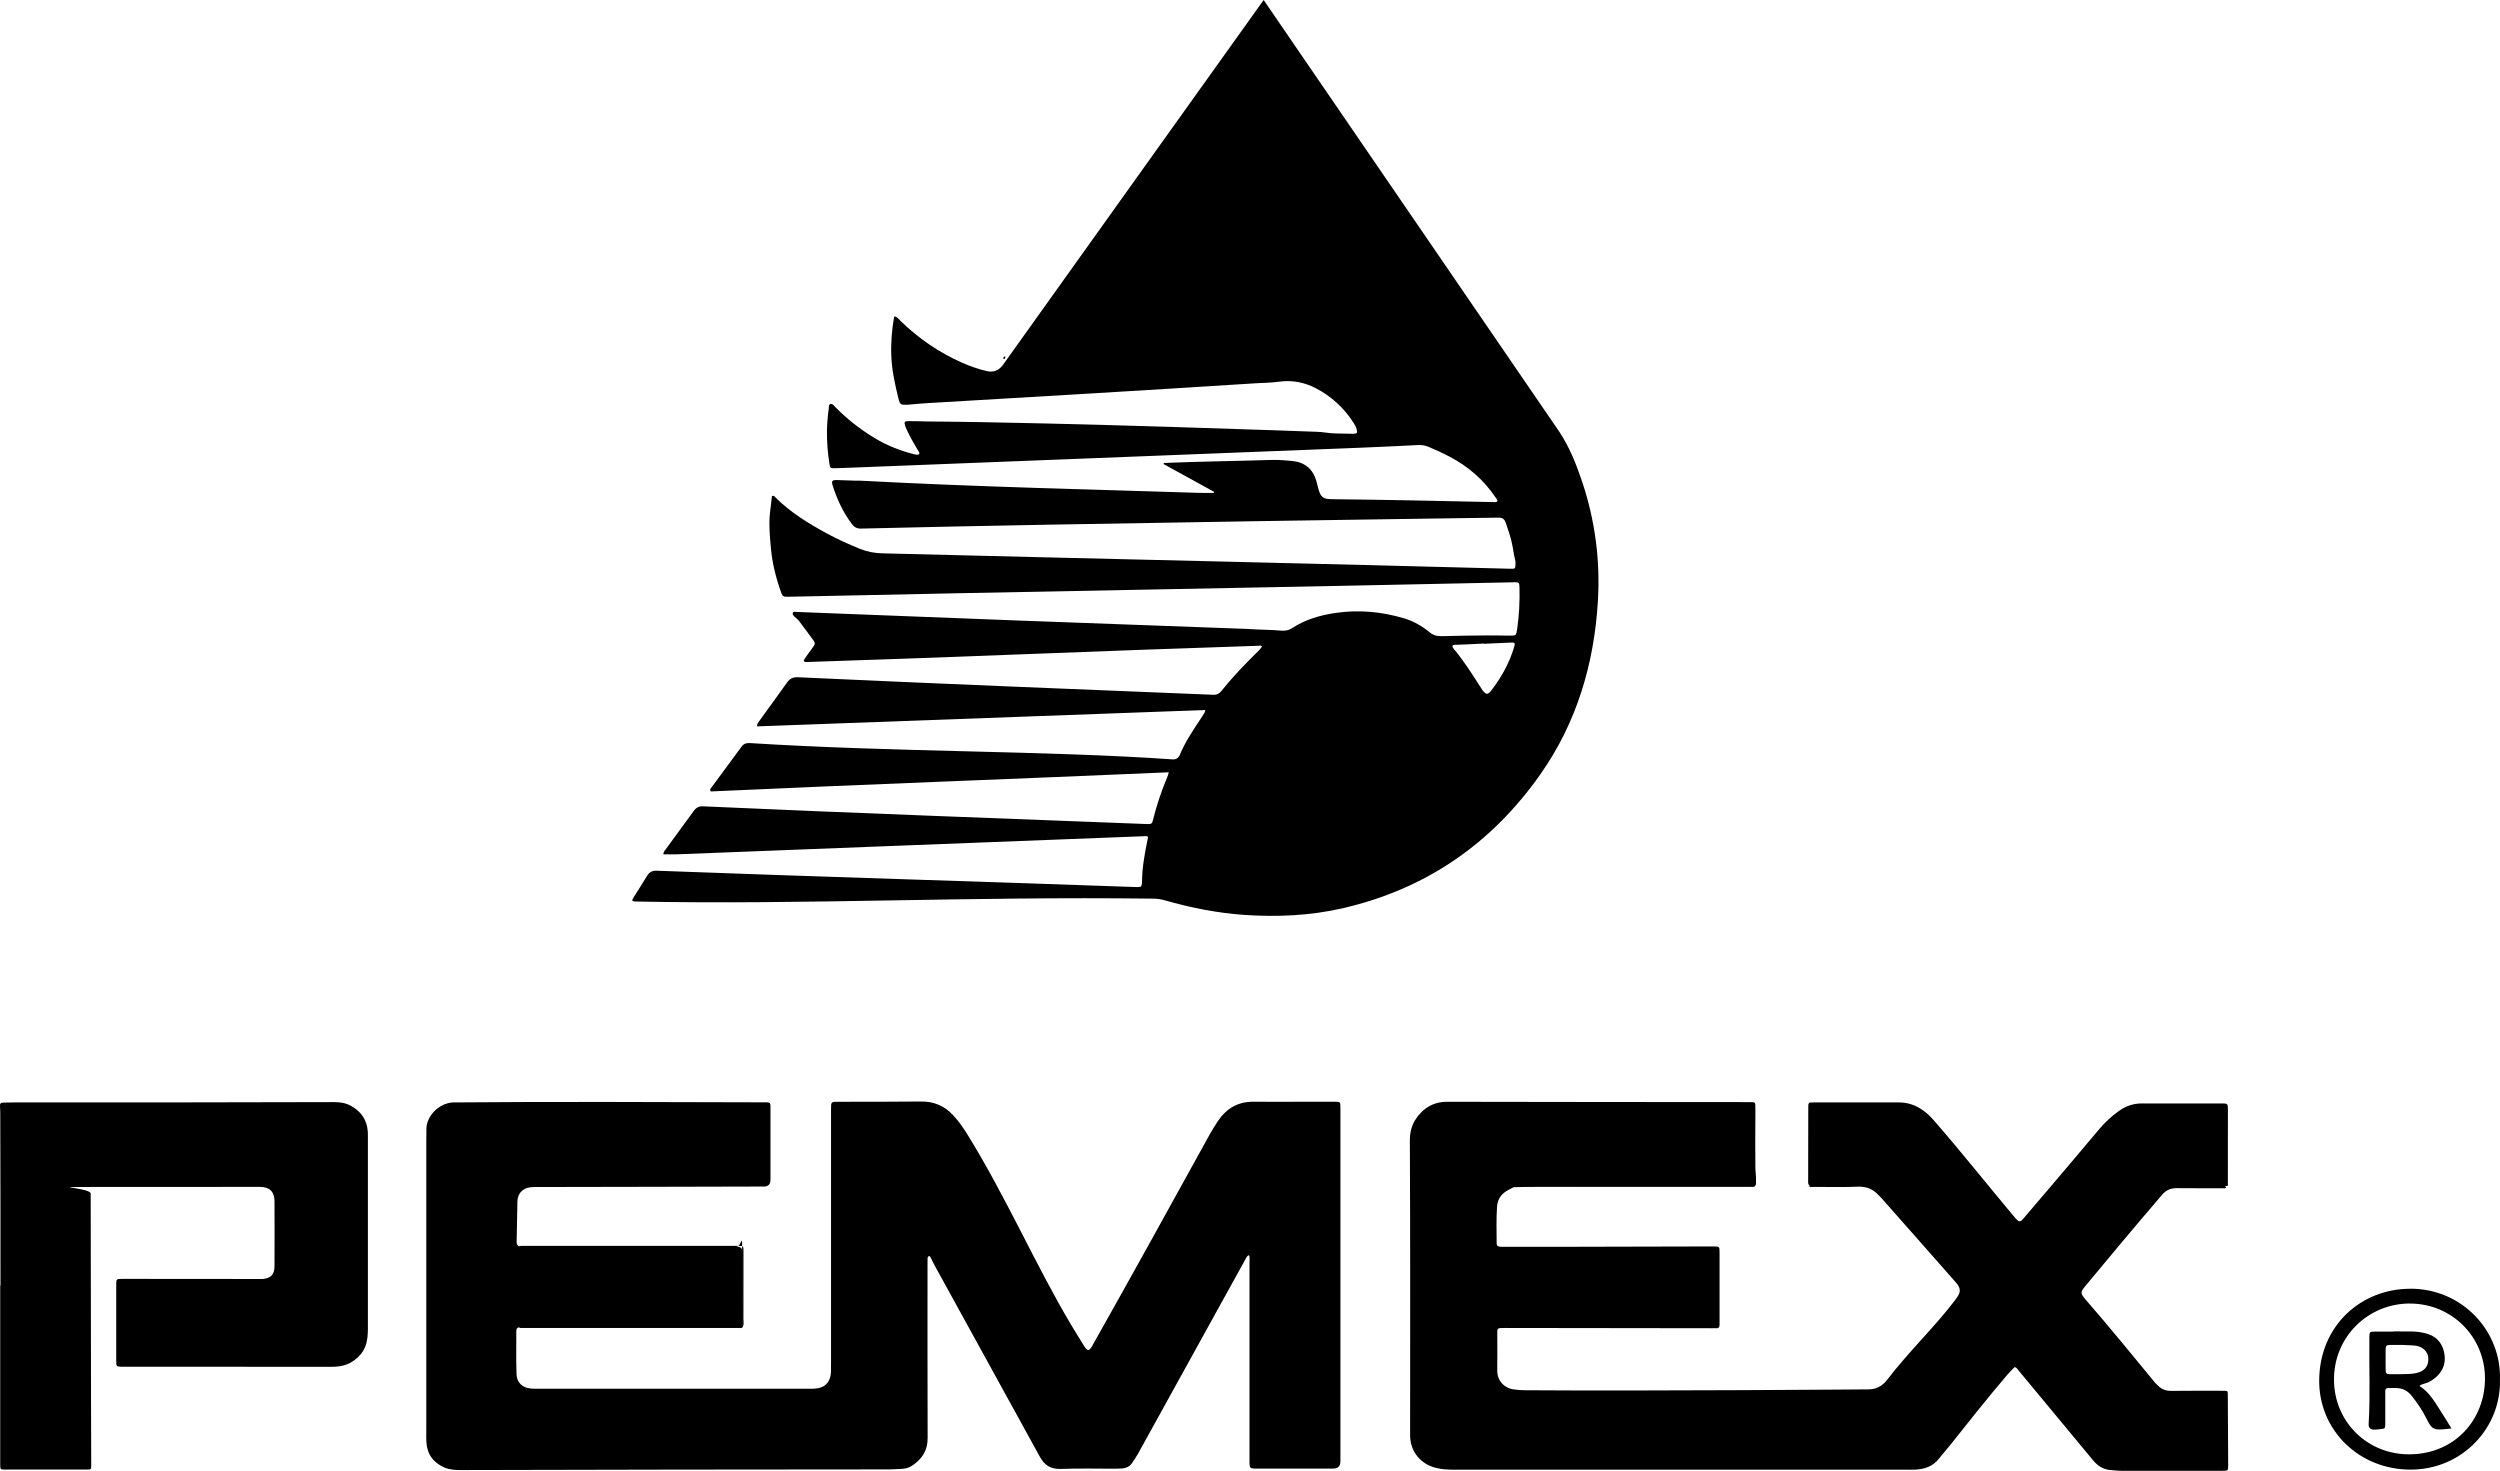
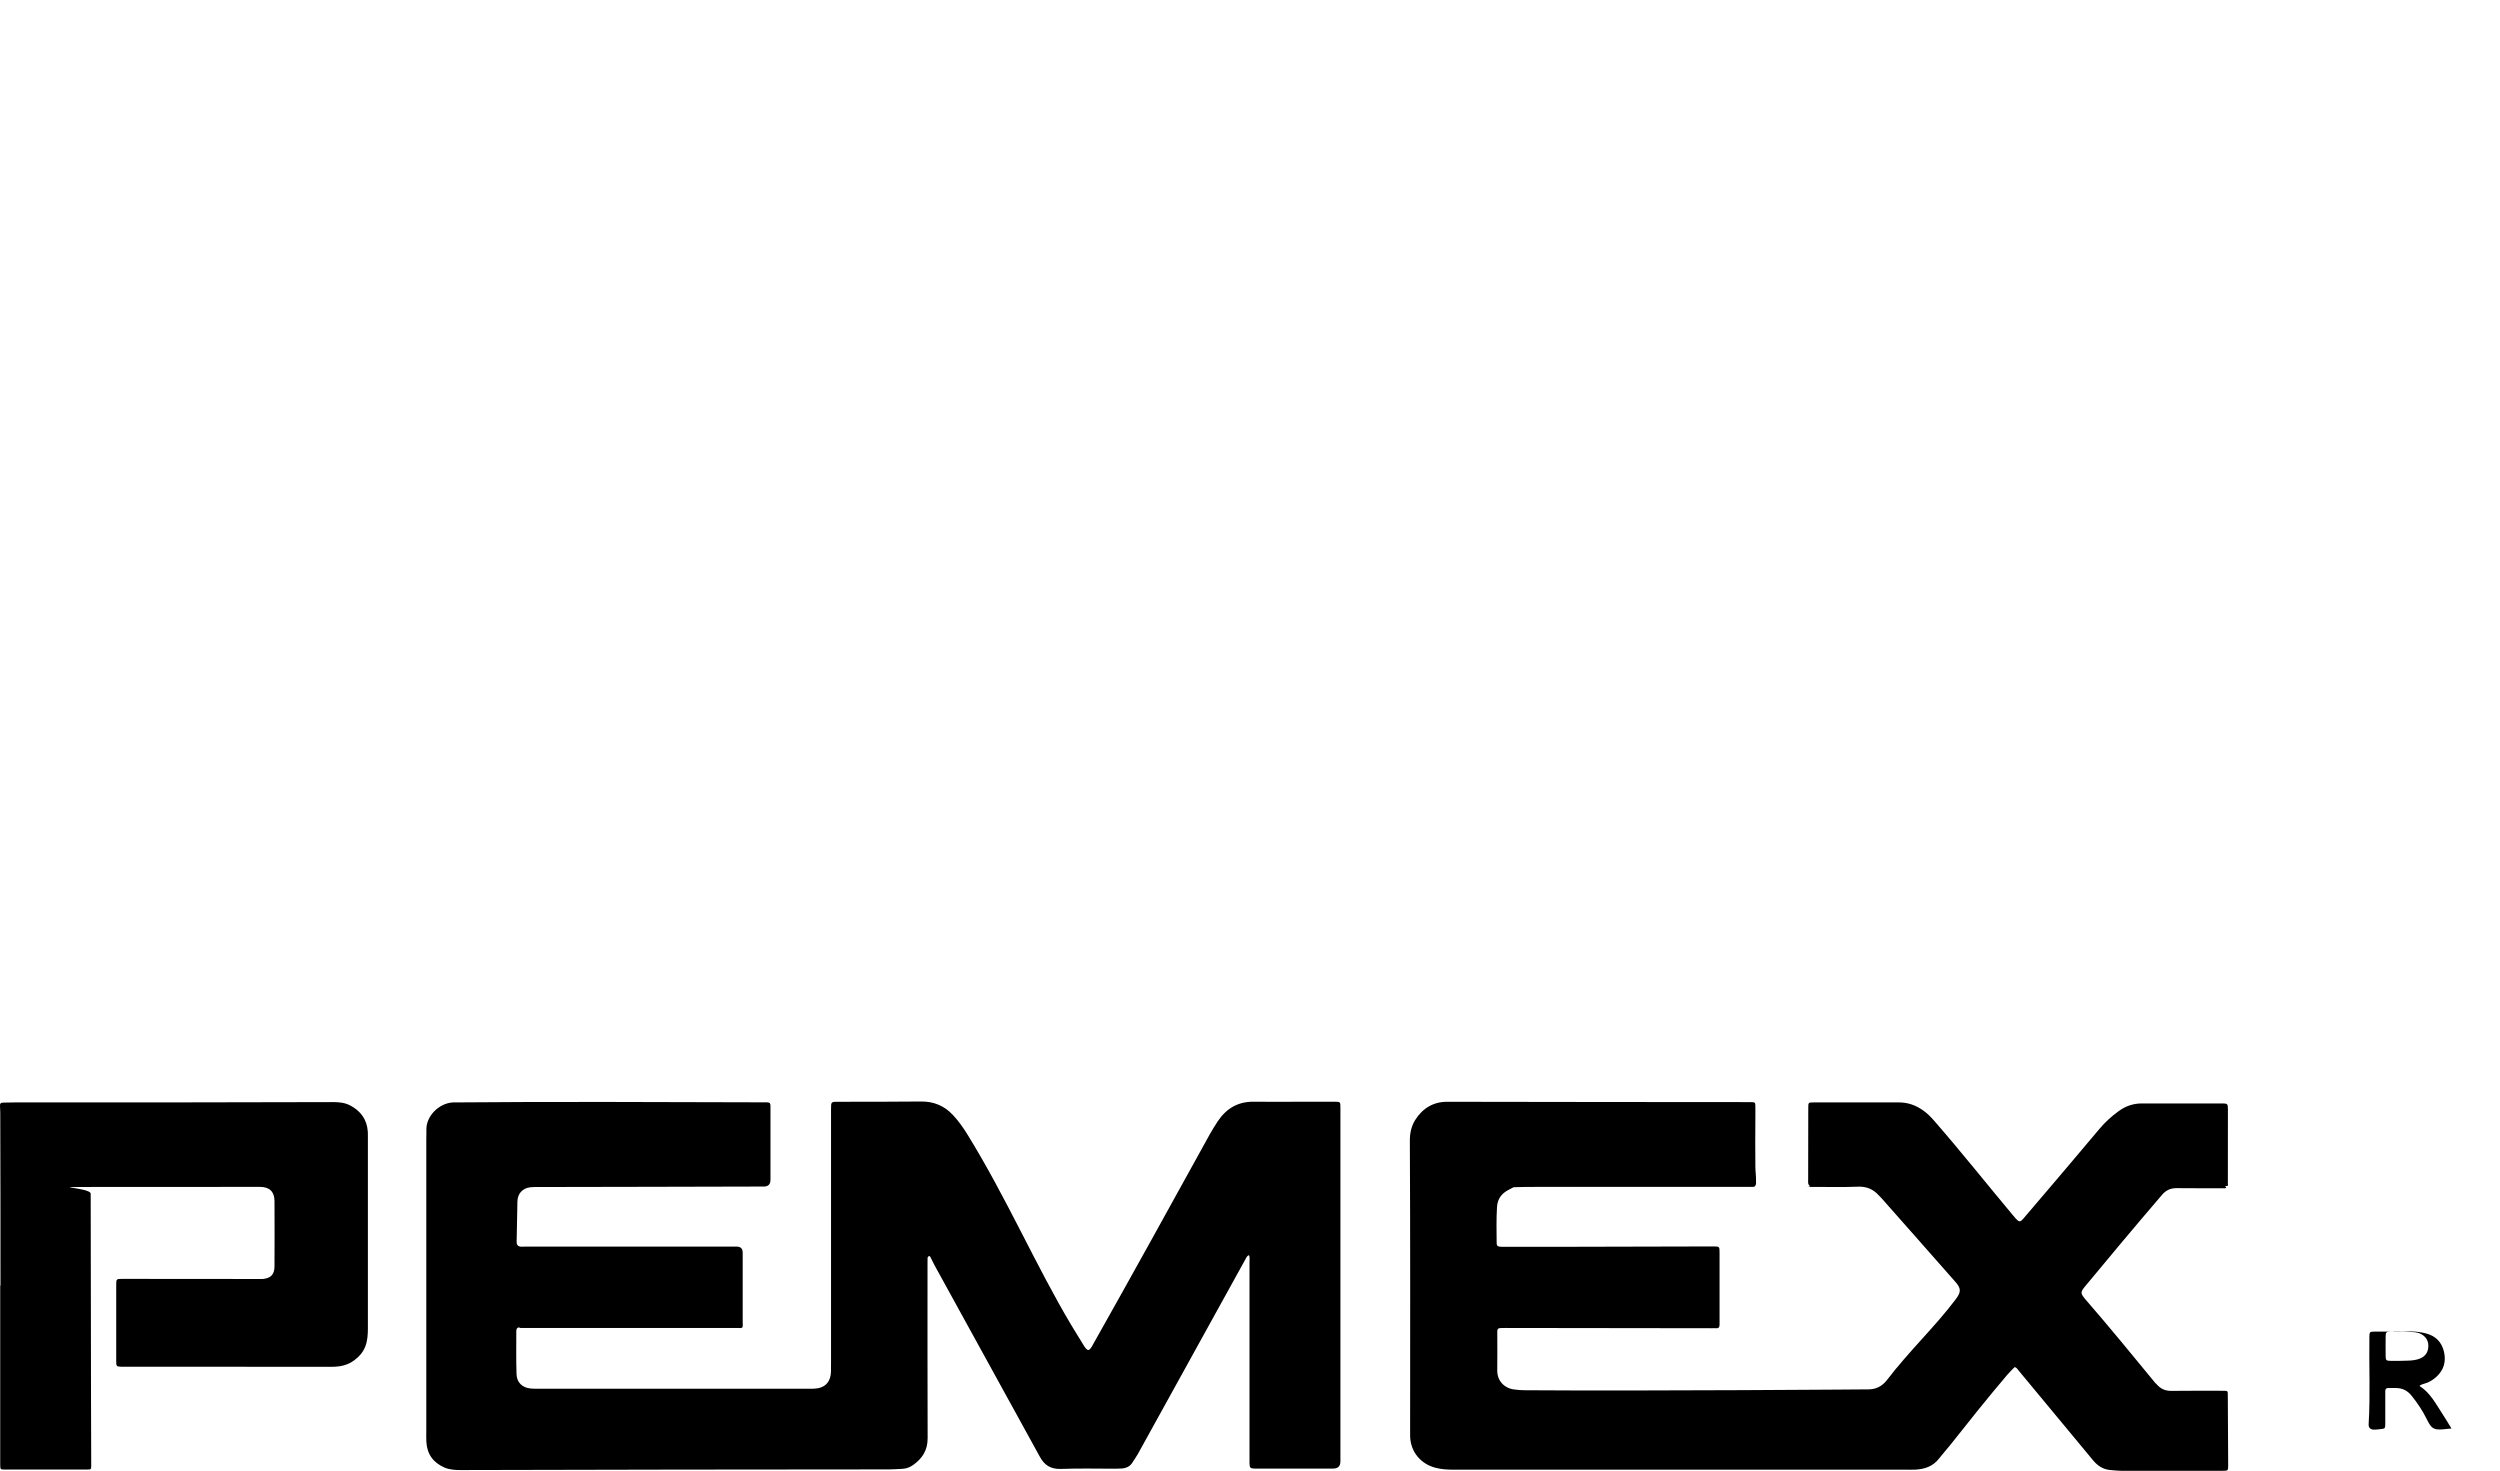
<svg xmlns="http://www.w3.org/2000/svg" id="Capa_1" viewBox="0 0 4661.1 2742.1">
-   <path id="path59" d="M2356,0c-144.6,202-325,455.1-485.6,679.7-7.7,10.8-17.6,15.3-31,12.1-15.6-3.7-30.5-8.9-45.1-15.3-43.3-19.1-81.8-45.4-115.6-78.5-3.1-3.1-5.7-7.5-11.5-8-4.4,24.6-6.4,48.9-5.4,73.6,1,27.1,6.9,53.2,13.3,79.4,2.7,11.1,4.1,12,15.7,11.7,2-.1,4-.4,6-.5,11-.9,21.8-2,32.8-2.6,197.5-11.6,398.3-23.3,602.1-36.4,18-1.4,35.9-1.1,53.7-3.6,23.8-3.2,46.4,1.1,67.6,12.1,29.3,15.1,52.7,36.8,70.6,64.5,2.4,3.6,4.4,7.5,5.6,11.6,2.2,7.2,1.2,9-6.5,9s-19.9-.7-29.9-.6c-13.3.2-26.2-3.1-39.5-3.2,0,0-470.1-17.5-725.9-19.2-11.3-.4-22.6-.7-33.9-.6-7.2.1-8.1,1.6-5.9,8.6.7,2.5,1.9,5,3,7.4,6,13,13.1,25.4,20.4,37.7,1.5,2.5,4.1,4.6,2.7,8.1-3.5,1.6-7.1.5-10.6-.4-25.9-6.6-50.4-16.5-73.3-30.4-27.2-16.6-51.9-36-73.9-58.8-2-2.1-3.9-5-7.4-4.1-3.9,1.1-2.9,4.9-3.2,7.6-2.1,14.7-3.4,29.7-3.5,44.6-.1,20.1,1.5,39.9,4.7,59.6,1.2,7.5,1.9,8,9.7,7.9,6.4-.1,12.6-.4,19-.6,299.5-11.9,634.6-24.6,957.5-37.5,36.9-1.5,73.7-3.2,110.6-5.1,7.2-.4,13.8.5,20.4,3.4,13.1,5.6,26.2,11.5,38.8,18.1,34.8,18.3,63.7,43.1,85.7,75.9,1.6,2.4,3.9,4.5,3.7,7.2-2.7,2.7-5.5,1.7-8.1,1.7-97.7-2.1-195.8-4.3-301.2-5.4-15.3-.2-19.9-3.6-24.3-18.2-1.6-5.4-2.6-11-4.2-16.3-6.6-22.2-21.6-34.4-44.5-36.7-12.5-1.1-25.1-2.4-37.8-2-64.6,2.1-131.8,2.7-201.8,5.7-.2.6-.4,1.4-.6,2,31.3,17.2,62.7,34.5,94.1,51.7-.1.6-.4,1.4-.5,2-9.1,0-18.2.4-27.3,0-203.1-6.6-403.7-10.7-631.7-22.7-14.6.2-29.3-1-43.9-1.2-8.7-.1-10.2,1.9-7.7,10,8.1,25.9,19.5,50.1,35.8,71.9,4.7,6.2,9.6,8.9,17.6,8.6,394.8-9.8,1187.9-20.4,1187.9-20.4,7.2-.2,11.1,2.5,13.5,9.1,3.7,10.7,7.4,21.3,10.2,32.3,2.5,9.6,3.9,19.4,5.6,29.3,1,5.2,2.9,10.1,2.6,15.6-.5,8.7-.5,9.2-9,9-349.6-9.4-756.2-18.3-1170.3-28.7-15.2-.2-29.8-3-43.8-8.7-20.6-8.5-40.9-17.6-60.5-28.2-34.8-19-68.6-39.5-96.7-67.9-1.2-1.2-2.5-3.4-6-2.1-1.2,10.6-2.7,21.7-3.9,32.8-2.2,21.6,0,43,1.9,64.3,2.5,28.8,9.8,56.9,19.6,84.2,1.7,5,4.7,6.9,9.7,6.5,3-.2,6,0,9-.1,398-8.8,899.6-17.1,1348.1-26.9,7.9-.4,9.2,1,9.3,9.2.6,26.7-.6,53.2-4.6,79.5-1.6,10.5-2.2,10.8-12.7,10.8s-28.6-.5-42.9-.4c-28.3.2-56.5.6-84.8,1.4-8.7.2-15.8-1.6-22.8-7.4-14-11.5-29.8-20.6-46.9-25.7-41.9-12.6-84.7-16.6-128.2-10.2-28.8,4.2-56.5,12.2-81.2,28.4-6.2,4-12.5,5.2-19.8,4.6-21.1-1.9-42.4-1.6-63.6-3.2-280.8-10.1-568.6-20.8-841.1-31.7-2.1-.1-5.1-1.2-6.2,1.4-1.2,2.7.9,5.2,2.7,7,3.4,3.1,7.1,5.9,9.8,9.7,7.4,10.2,15,20.3,22.6,30.4,7.7,10.3,7.7,10.2,0,20.6-4.5,6.1-9.1,12.2-13.3,18.6-2.5,3.7-1.4,5.4,2.9,5.7,1.4,0,2.6-.1,4-.1,261.2-8.2,541.2-20.6,839.1-30.2,2.1-.1,4.6-1.5,7,1.5-2.1,2.6-4.2,5.5-6.7,8-5.4,5.5-10.8,10.7-16.2,16.2-18.3,18.5-35.9,37.4-52.1,57.7-3.9,4.9-8.4,8.2-15.1,8-231.2-9.3-515.1-20.7-775.1-32.7-9-.5-15.2,2.5-20.3,9.7-17.1,24.1-34.5,47.9-51.9,71.9-1.7,2.6-4.6,4.9-4,10,278.4-10.1,556.7-20.4,835.4-30.5-.5,2.5-.4,3.6-.9,4.4-1.6,2.9-3.4,5.7-5.2,8.5-15.1,22.7-30.5,45.1-41.1,70.4-2.6,6.4-7.2,9.2-14.1,8.7-238.4-16.5-514.7-13.2-788.2-30.4-6.1-.2-11,1.2-14.7,6.4-18.6,25.4-37.5,50.7-56.2,76.2-1.5,2-3.9,4-1.4,7.6,284-13,568.5-23.3,853.9-35.7-.9,3.1-1.2,5.1-2,6.9-11.3,26.9-20.8,54.6-27.7,83-1.5,6.2-3.2,6.9-11.2,6.6-245.2-9.6-550.8-20.5-826.5-33-8.4-.7-13.7,2.2-18.5,8.9-17.1,23.7-34.5,47.1-51.7,70.8-2.1,2.9-4.9,5.5-4.7,9.7,9.1,0,18,.4,26.8,0,282.3-10.7,557.3-22,868.9-33.7,2.6-.1,5.4-.9,8,1.1-.4,1.9-.6,3.9-1,5.7-5.5,26.1-10.1,52.2-10.3,78.9v1c-.7,7.2-1.5,8-8.5,8.1-1.6.1-3.4-.1-5-.1-269.3-9.7-598.7-19.4-892-30.4-8-.2-13.2,2.9-17.2,9.5-5.2,8.7-11,17.3-16.3,26.2-3.9,6.5-8.7,12.5-11.7,19.6,3.4,3.1,7.2,2.1,10.7,2.2,309.7,6.2,614.8-9.8,961.2-5.4,7.4,0,14.5,1.2,21.6,3.2,48.4,13.8,97.5,23.6,147.7,27.1,61.7,4.2,122.8,1.5,183.3-12.3,155.5-35.8,278.1-120.4,369.2-250.2,67.7-96.5,100.1-206,107-323.2,4.5-76.1-5.4-150.6-29.7-222.9-11-32.5-23.6-64.3-42.8-93L2356,0ZM2818.5,1197.9c6.3,0,6.6,1.8,4.2,9.5-8.4,27.6-21.8,52.5-39,75.6-2,2.6-3.9,5.5-6.2,7.7-3.7,3.7-6.5,3.7-10.2,0s-3.9-4.6-5.4-7.1c-16.1-25.1-31.9-50.5-51.1-73.4-.9-1-1.6-2.1-2.2-3.2-1.2-2.6-.7-4.6,2.5-4.7,4.6-.2,9.2-.2,14-.5,14-.6,27.8-1.2,41.8-1.9v.4c16.2-.7,32.4-1.6,48.7-2.2,1.2,0,2.2,0,3.1,0h0Z" />
  <path id="path61" d="M968,2474.8c-4.2.4-5.4,3.2-5.4,7,0,26.6-.4,53.2.4,79.8.4,16,10.6,25.6,26.4,27.2,4,.4,8,.4,12,.4h514.7c21.3-.4,32.7-11.5,33.2-32.5.1-7.4.1-14.6.1-21.9v-466.8c0-14,0-13.8,13.5-13.8,51.5-.1,103.1.1,154.6-.5,23.4-.2,42.8,7.9,58.7,24.7,10.3,10.8,19,23.1,26.9,35.8,73.7,119.1,128.4,246.3,195,357.7,7.4,12.2,15,24.4,22.4,36.5,1.2,2,2.5,4,4,5.7,3.5,3.9,5.7,3.9,8.9-.2,2-2.6,3.5-5.6,5.1-8.5,72.9-129.3,144.6-259.3,216.4-389.4,4.9-8.7,10-17.2,15.6-25.6,16-23.7,37.5-36.7,66.8-36.3,31.3.4,62.5,0,93.8,0h56.9c11,0,11.1.1,11.1,11.2v659.3q0,13.5-13.8,13.5h-145.6c-8.7-.2-9.8-1.4-10.1-9.7-.1-2.4,0-4.6,0-7v-370c0-3.6.9-7.2-1-11.3-3.9,1.4-5.1,5-6.7,7.9-66.8,120.9-133.5,241.9-200.4,362.8-3,5.5-6.9,10.6-10.2,16-4.6,7.5-11.7,10.5-20.1,11.1-4,.2-8,.2-12,.4-33.5,0-67.2-.9-100.7.4-19.2.7-31.4-6.7-40-23.1-65.7-119.5-137.3-249.6-196.4-357.1-2.5-4.6-4.6-9.5-7.1-14.1-.5-1.1-.9-2.7-2.6-2.5-1.7.4-2.9,1.7-3,3.4-.2,2-.1,4-.1,6,0,110.1-.2,220.1.2,330.1.1,22.4-9.8,37.8-27.2,50.1-5.9,4.1-12.2,6.6-19.4,7-8.4.4-16.6,1-24.9,1.1-269.3,0-539.8.6-798.8,1.2-10.3,0-20.6-.5-30.3-4.6-21.3-9.2-32.8-25.2-34-48.4-.4-6.6-.1-13.3-.1-19.9v-544.6c0-5.6.4-11.3.2-17-.7-25.4,23.6-49.6,49.4-50.9,193.8-1.8,404.8-.5,575.5-.2,18.5,0,16.6-1.5,16.6,16.6.1,41.9,0,83.8,0,125.7v2q0,12.7-12.3,12.7c-140.8.5-294.5.6-420.9.9-5,0-10-.1-15,.5-14.2,1.9-23.2,11.8-23.6,26.2-.5,23.9-1,47.9-1.4,71.8-.1,4.2-.7,8.9,3.6,11.7,3.9,1.7,7.9.9,11.8.9h394.8q11.2,0,11.2,11.3v129.7c0,3.2.7,6.6-.7,9.8h0c-2.9,1.4-5.9.7-8.9.7h-398.1c-3,0-6,.5-9-.7h0Z" />
  <path id="path63" d="M4019.6,2579.4c7.9,9.6,16.6,14,29,13.8,31.5-.5,63.2-.1,94.8-.2,11.1,0,10.1-.1,10.2,9.4.2,43.3.5,86.4.7,129.7,0,9.7-.4,10.1-10.1,10.1h-189.5c-6.6,0-13.2-.9-19.8-1.4-13.6-1.1-23.7-7.7-32.2-17.8-47.1-56.7-96-115.7-139.4-168.1-1.9-2.2-3.2-5.1-7.1-6.1-4.6,4.7-9.6,9.6-14.1,14.8-37.5,44.1-73.2,89.1-106.6,131.3-6.5,8.2-13.8,16-20.2,24.3-11.5,15.1-27.4,20.1-45.4,20.9-5.6.2-11.3,0-17,0h-843.7c-11.3,0-22.3-.7-33.4-3.7-26.8-7.2-45.1-28.9-46.6-56.6-.1-2.4-.1-4.6-.1-7,.1-181.8.4-363.7-.5-545.4-.1-14,2.5-27.2,9.8-39,13.7-21.9,33.7-34.2,59.5-34.2,195.7.3,375.6.6,561.4.6h5c8.1.2,8.4.5,8.5,8.5.1,6,0,12,0,18-.1,31.5-.5,63.2,0,94.8.1,8.9,1.5,17.8,1.2,26.8-.1,2.2.6,4.7-1.1,6.6-10.3,2.2-20.8,1.7-31.3,1.7-135.1,0-270.2,0-405.3.1-4.9,0-10.1-1.6-14.3,2.2-3.2,1.6-6.4,3.4-9.6,5-12.7,6.6-20.4,16.8-21.3,31.4-1.4,22.2-.9,44.5-.7,66.8,0,6.6,1.9,7.7,9.8,7.9,135.5.3,269.4-.7,394.8-.7,10.7,0,11,.2,11,11.3v134.6c0,4.4-1.6,7-6.5,6.6-2.6-.2-5.4,0-8,0-128.3-.1-256.6-.2-384.9-.5-16.7,0-15-.4-15,15.3-.1,20.9.4,41.9-.1,62.8-.5,19.6,12.1,33.7,30.9,36.5,7,1,13.8,1.5,20.8,1.5,231.2,1.7,639.1-1.6,639.1-1.6,14.5.2,25.4-5,34.7-16,43-56.3,91-100.9,129.7-152.5,9.7-13.1,9.8-19.6-.9-31.8-46-52.4-92.3-104.6-138.4-156.8-1.5-1.7-3.4-3.2-4.9-5-10.5-11.5-22.9-16.5-38.9-15.8-27.2,1.1-54.5.4-81.8.4s-5.4.9-7.4-1.7c10.8-2,21.7-.7,32.5-.9,23.9-.2,47.9-.1,63.5-.1-26.4.7-61.3-1.4-96.1.9-4.1-3.1-3.1-7.7-3.1-11.8,0-44.5.1-89.1.2-133.7,0-10.1.1-10.2,9.8-10.2h159.6c16.6,0,31.3,5.4,44.6,14.8,7.7,5.4,14.3,12,20.4,19,51.5,59.1,98.9,118.9,146.7,176,1.9,2.2,3.7,4.6,5.9,6.9,6.1,6.6,8.2,6.7,14.3-.4,48.3-56.3,96.8-113.8,142.4-167.9,10.3-12.2,22.2-22.9,35.2-32.3,12.7-9.2,26.9-14.2,42.8-14.2h150.6c9.2,0,10.1.9,10.1,10.5,0,46.5-.1,93.1-.1,139.6-3,2.5-6.5,3-10.2,3h-87.4c-1,0-2.1.1-2.1.1,27.6,0,56,0,84.4.1,3.5,0,7.2-1.2,10.6,1.2.1,1.1,3.4,2.2.2,3.5-1.5.5-3.2.1-5,.1-28.6,0-57.1.1-85.8-.2-12-.1-20.8,4.2-28.3,13.5-48.3,56.3-100.1,118.2-142.8,169.9-8.5,10.3-8.5,12.6.2,23.2,48.6,56.1,82.5,97.9,131.7,157.6h0Z" />
  <path id="path65" d="M.9,2396.9c.1-113.5-.1-217.9-.4-323,0-4-.2-8-.5-12-.4-4.1,1.2-6.1,5.5-6.1,7.4,0,14.6-.4,21.9-.4,211.1,0,399.3.1,593.3-.6,11.1,0,21.9.9,31.9,6.1,20.2,10.5,31.8,26.7,33.2,49.6.2,3,.1,6,.1,9v356.9c0,11.3-.6,22.6-4.6,33.4-4.1,11-11.3,19.2-20.6,26.2-12.6,9.5-26.6,12.3-42,12.3-129.7-.1-259.3-.1-388.9-.1h-3c-9.5-.2-10.1-.7-10.1-10.5v-141.6c0-11.6.1-11.7,11.6-11.7,82.4.1,164.8.2,247.4.2s9.4.1,14-.1c14.6-.9,21.9-8.1,22.1-22.8.2-40.9.2-81.8,0-122.7-.1-17.2-9.5-26.1-26.9-26.1-110.6,0-195.4.1-303.2.1s-12.6.1-12.6,12.7c.1,125.3.4,250.6.6,375.9.1,43.3.2,86.4.4,129.7,0,8.5,0,8.6-8.6,8.6H9.9c-9.5,0-9.5-.1-9.5-10.1v-333h.5Z" />
-   <path id="path67" d="M4493.8,2402.8c-91,0-168.4,67.7-169.8,169.3-1.4,94.5,74.8,168.7,171.8,167.9,95.9-.7,167.6-79,165.2-167.6,3-89.5-69.3-169.8-167.2-169.7ZM4492.8,2430.4c78-.2,140.1,61.5,140.3,139.5.1,76.7-56,140.8-139.9,141.6-79.2.9-141.3-60.5-141.6-138.9-.5-79,62.2-142,141.3-142.3Z" />
  <path id="path69" d="M2822.1,2213.6c.1-2.7,1.5-4.2,4.4-4.2h9c140.9,0,281.8,0,422.6.1,6.4,0,12.2.1,14.3-8,.2,2.7.4,5.5.6,8.2-.5,2.4-2.1,3.1-4.4,3.2-2.6.1-5.4,0-8,0h-398.7c-13.3-.1-26.7.2-39.9.6h0Z" />
-   <path id="path71" d="M1383.8,2474.8c0-45.9-.1-91.8-.1-137.6s.6-12.2-12.6-12.2c-130.9,0-261.9,0-392.8-.1-3.9,0-8,1.5-11.3-1.9,3.6-.1,7.4-.2,11-.2h394.7c14.5,0,13.5-1,13.5,13.5,0,40.9.1,81.8-.1,122.6-.1,5.4,1.6,11.1-2.1,16.1h0Z" />
  <path id="path73" d="M968,2474.8c3.4-.1,6.6-.4,10-.4h396.8c3,0,6,.1,9,.2-2.9,2.5-6.4,1.2-9.6,1.2-132.5.1-265.1.1-397.6,0-2.9.1-5.9,1-8.6-1.1Z" />
  <path id="path75" d="M4149.1,2211.5h-98.4c3.1-3.1,6.5-2.2,9.7-2.2,22.9-.1,45.9,0,68.7,0s16.6.6,24.7-2c1.5,4.7-2.4,3.7-4.7,4.2Z" />
-   <path id="path79" d="M1874.5,665.9c-.1,2.2-1.1,3.2-2.9,3.4-.4,0-1-.7-1-1.2,0-1.7,1-3,2.6-3.5.9-.2,1.2.7,1.2,1.4h0Z" />
  <path id="path81" d="M3943.4,2484.1v.5c0-.2.1-.4.1-.6s-.1.1-.1.1h0Z" />
  <path id="path85" d="M3374.5,2211.1c2-2.5,4.9-1.9,7.4-1.9h95.7c1.5,0,3.2-.5,5,1.9-36.4.1-72.2.1-108.1,0,.1.1,0,0,0,0Z" />
-   <path id="path89" d="M4462.1,2482.7c-11.8,0-23.6,0-35.4,0-8.4.1-9,.9-9.1,9.2-.9,54.5,1.9,108.8-1.4,163.3-.4,6.5,2.9,10,9.5,10.3,3.9.2,7.9-.5,11.8-.9,9.5-1,9.7-1,9.7-10.8.1-14,0-27.9,0-41.9s.1-12,0-18c-.1-4.2,1.7-6.1,6-6,4.4.1,8.6.1,13,0,12.5-.2,22.3,4.6,30.2,14.5,10.6,13.2,20.1,27.3,27.6,42.5,1.9,3.9,4,7.7,6.2,11.3,3,4.7,7.4,8.1,12.8,8.7,8.7,1.1,17.3-.9,27.6-1.5-6-9.8-10.8-18.1-16.1-26.1-12.6-19-22.7-39.9-43.6-53.4,3.5-2.6,6.1-3.2,8.6-4,8.9-2.2,16.5-7,23.2-13.1,13.7-12.6,18.1-28.4,14-46.3-4.1-18.1-15.5-29.7-33.5-34.4-8.4-2.1-17-3.5-25.6-3.6-11.8-.1-23.7-.2-35.5-.2h0ZM4462.1,2507.6c5.4,0,11.2,0,18.7,0,4.2.2,11.6.4,18.8.9,5.6.4,11.2,1.5,16.1,4.6,8.7,5.5,12.5,13.5,11.7,23.6-.7,9.8-5.7,16.8-14.7,20.8-7.1,3.1-14.8,3.9-22.3,4.2-11.2.6-22.6.5-33.9.4-7.4-.1-8.6-1.2-8.6-8.9-.1-12.3-.2-24.6,0-36.9.1-7.5,1.2-8.5,8.9-8.7,1.8,0,3.5,0,5.4,0Z" />
+   <path id="path89" d="M4462.1,2482.7c-11.8,0-23.6,0-35.4,0-8.4.1-9,.9-9.1,9.2-.9,54.5,1.9,108.8-1.4,163.3-.4,6.5,2.9,10,9.5,10.3,3.9.2,7.9-.5,11.8-.9,9.5-1,9.7-1,9.7-10.8.1-14,0-27.9,0-41.9s.1-12,0-18c-.1-4.2,1.7-6.1,6-6,4.4.1,8.6.1,13,0,12.5-.2,22.3,4.6,30.2,14.5,10.6,13.2,20.1,27.3,27.6,42.5,1.9,3.9,4,7.7,6.2,11.3,3,4.7,7.4,8.1,12.8,8.7,8.7,1.1,17.3-.9,27.6-1.5-6-9.8-10.8-18.1-16.1-26.1-12.6-19-22.7-39.9-43.6-53.4,3.5-2.6,6.1-3.2,8.6-4,8.9-2.2,16.5-7,23.2-13.1,13.7-12.6,18.1-28.4,14-46.3-4.1-18.1-15.5-29.7-33.5-34.4-8.4-2.1-17-3.5-25.6-3.6-11.8-.1-23.7-.2-35.5-.2h0Zc5.4,0,11.2,0,18.7,0,4.2.2,11.6.4,18.8.9,5.6.4,11.2,1.5,16.1,4.6,8.7,5.5,12.5,13.5,11.7,23.6-.7,9.8-5.7,16.8-14.7,20.8-7.1,3.1-14.8,3.9-22.3,4.2-11.2.6-22.6.5-33.9.4-7.4-.1-8.6-1.2-8.6-8.9-.1-12.3-.2-24.6,0-36.9.1-7.5,1.2-8.5,8.9-8.7,1.8,0,3.5,0,5.4,0Z" />
</svg>